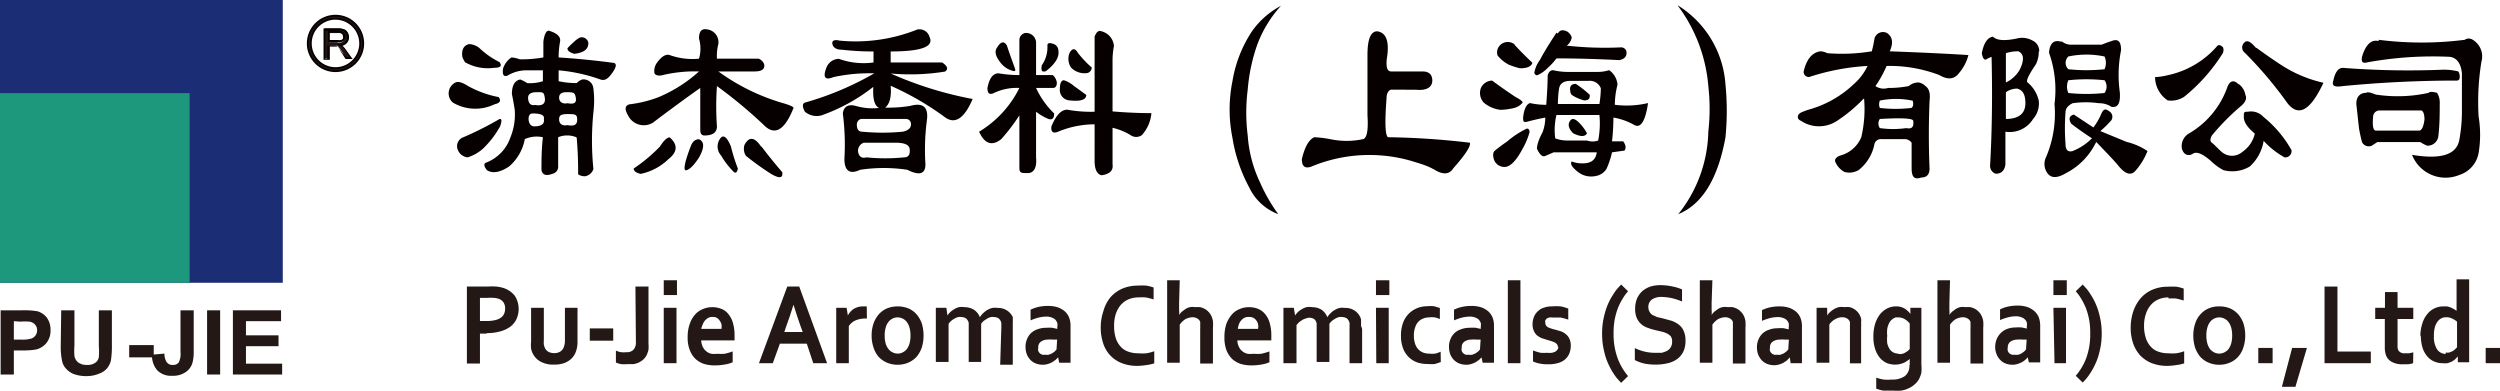
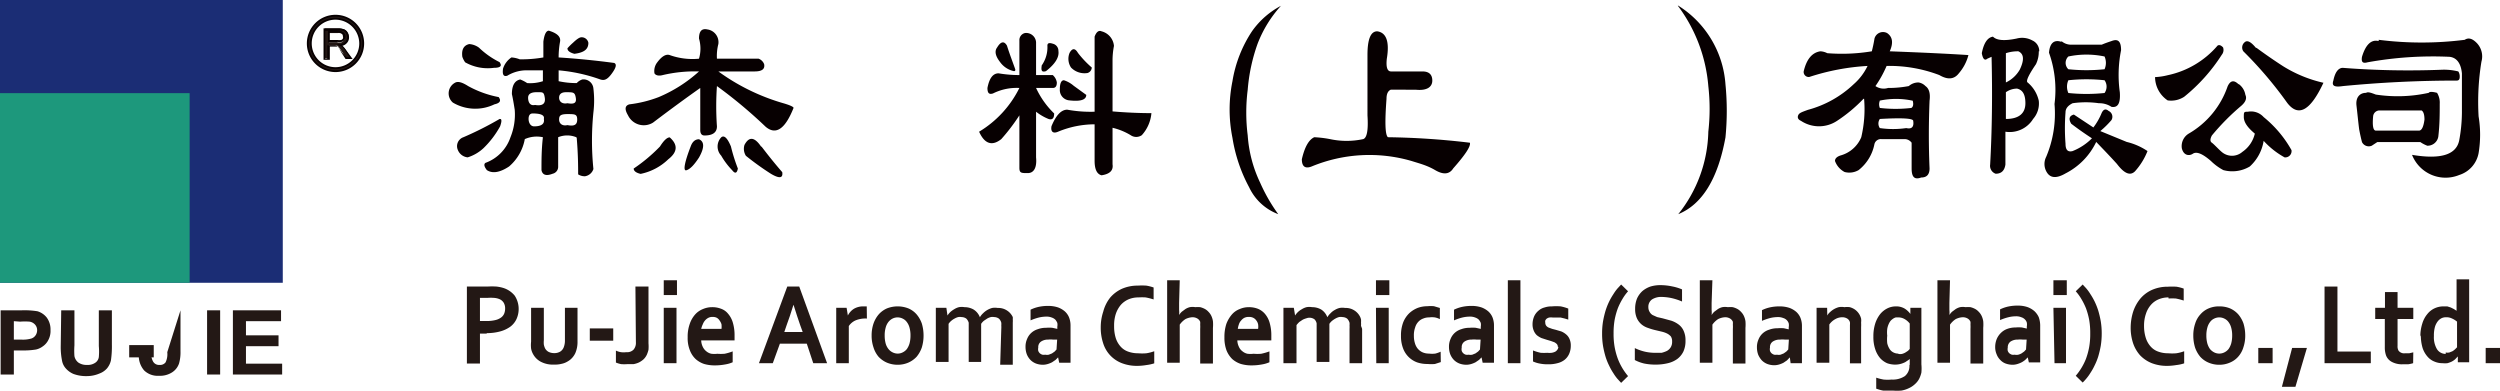
<svg xmlns="http://www.w3.org/2000/svg" id="图层_1" data-name="图层 1" viewBox="0 0 158.87 24.87">
  <defs>
    <style>.cls-1{fill:#1b2d75;}.cls-2{fill:#1d987c;}.cls-3{fill:#231815;}.cls-4{fill:#221714;}.cls-5{fill:#070001;}</style>
  </defs>
  <title>logo</title>
  <rect class="cls-1" width="17.97" height="17.97" />
  <rect class="cls-2" y="5.92" width="12.05" height="12.05" />
  <rect class="cls-3" x="8.21" y="21.93" width="1.56" height="0.78" />
  <path class="cls-3" d="M9.48,36.9V32.82h1.34a5.14,5.14,0,0,1,1,.06,1.18,1.18,0,0,1,.59.4,1.27,1.27,0,0,1,.24.8,1.22,1.22,0,0,1-.14.63,1.06,1.06,0,0,1-.35.4,1.12,1.12,0,0,1-.43.2,4.75,4.75,0,0,1-.87.06h-.54V36.9Zm.84-3.39v1.17h.46a1.91,1.91,0,0,0,.66-.07.52.52,0,0,0,.26-.2.58.58,0,0,0,.1-.32.53.53,0,0,0-.14-.37.59.59,0,0,0-.34-.18,3.69,3.69,0,0,0-.6,0Z" transform="translate(-9.44 -13.1)" />
  <path class="cls-3" d="M13.33,32.82h.84v2.23a4.61,4.61,0,0,0,0,.68.68.68,0,0,0,.25.41.92.92,0,0,0,.55.15.83.83,0,0,0,.54-.15.52.52,0,0,0,.21-.35,3.86,3.86,0,0,0,0-.7V32.82h.83V35a6.13,6.13,0,0,1-.06,1,1.22,1.22,0,0,1-.25.51,1.18,1.18,0,0,1-.49.33A2,2,0,0,1,15,37a2.32,2.32,0,0,1-.9-.14,1.36,1.36,0,0,1-.48-.35,1,1,0,0,1-.23-.45,4.46,4.46,0,0,1-.09-1Z" transform="translate(-9.44 -13.1)" />
-   <path class="cls-3" d="M20.91,32.82h.84v2.59a2.6,2.6,0,0,1-.09.78,1.08,1.08,0,0,1-.44.57,1.42,1.42,0,0,1-.84.22,1.23,1.23,0,0,1-.94-.34,1.42,1.42,0,0,1-.34-1l.79-.07a1,1,0,0,0,.11.49.43.43,0,0,0,.41.23.44.44,0,0,0,.39-.16,1.19,1.19,0,0,0,.11-.65Z" transform="translate(-9.44 -13.1)" />
+   <path class="cls-3" d="M20.91,32.82v2.59a2.6,2.6,0,0,1-.09.78,1.08,1.08,0,0,1-.44.57,1.42,1.42,0,0,1-.84.22,1.23,1.23,0,0,1-.94-.34,1.42,1.42,0,0,1-.34-1l.79-.07a1,1,0,0,0,.11.49.43.43,0,0,0,.41.23.44.44,0,0,0,.39-.16,1.19,1.19,0,0,0,.11-.65Z" transform="translate(-9.44 -13.1)" />
  <rect class="cls-3" x="13.16" y="19.72" width="0.83" height="4.08" />
  <polygon class="cls-3" points="14.8 23.8 14.8 19.72 17.86 19.72 17.86 20.41 15.63 20.41 15.63 21.31 17.7 21.31 17.7 22 15.63 22 15.63 23.11 17.93 23.11 17.93 23.8 14.8 23.8" />
  <path class="cls-4" d="M32.33,15.86a1.57,1.57,0,1,1-1.57-1.57,1.57,1.57,0,0,1,1.57,1.57M30.76,14.1a1.76,1.76,0,1,0,1.76,1.76,1.76,1.76,0,0,0-1.76-1.76" transform="translate(-9.44 -13.1)" />
  <path class="cls-5" d="M30.76,17.68a1.82,1.82,0,1,1,1.82-1.82,1.82,1.82,0,0,1-1.82,1.82m0-3.52a1.7,1.7,0,1,0,1.7,1.7,1.7,1.7,0,0,0-1.7-1.7m0,3.33a1.63,1.63,0,1,1,1.63-1.63,1.63,1.63,0,0,1-1.63,1.63m0-3.14a1.51,1.51,0,1,0,1.51,1.51,1.52,1.52,0,0,0-1.51-1.51" transform="translate(-9.44 -13.1)" />
  <path class="cls-4" d="M30.09,16.79V14.91h.83a.91.91,0,0,1,.38.06.39.39,0,0,1,.21.17.57.57,0,0,1,.08.29.44.44,0,0,1-.13.33.62.62,0,0,1-.4.17.76.76,0,0,1,.15.1,1.38,1.38,0,0,1,.21.25l.32.51h-.31l-.25-.39a2.73,2.73,0,0,0-.18-.26.51.51,0,0,0-.12-.13L30.77,16h-.43v.84Zm.25-1h.53a.91.91,0,0,0,.27,0,.28.28,0,0,0,.14-.12.27.27,0,0,0,.06-.16.29.29,0,0,0-.1-.22.44.44,0,0,0-.31-.09h-.59Z" transform="translate(-9.44 -13.1)" />
  <path class="cls-5" d="M31.85,16.85H31.4l-.27-.42L31,16.18l-.11-.12-.1,0H30.4v.84H30v-2h.89a1.15,1.15,0,0,1,.41.06.49.49,0,0,1,.23.2.56.56,0,0,1,.09.31.52.52,0,0,1-.15.38.56.56,0,0,1-.27.16s0,0,0,0a1.43,1.43,0,0,1,.22.26Zm-.39-.12h.17l-.26-.42a1.27,1.27,0,0,0-.2-.24A.57.57,0,0,0,31,16l-.18-.09.19,0a.6.6,0,0,0,.37-.15.44.44,0,0,0,.11-.3.55.55,0,0,0-.07-.25.34.34,0,0,0-.18-.15,1.06,1.06,0,0,0-.36,0h-.77v1.76h.13v-.84h.5l.13.06a.62.62,0,0,1,.14.14,3.12,3.12,0,0,1,.18.27Zm-.58-.93h-.6v-.74h.65a.5.5,0,0,1,.35.1.37.37,0,0,1,.12.26.38.38,0,0,1-.07.21.28.28,0,0,1-.17.13.75.75,0,0,1-.28,0m-.48-.12h.48a.78.78,0,0,0,.24,0,.2.2,0,0,0,.11-.09.21.21,0,0,0,0-.14.22.22,0,0,0-.07-.17.38.38,0,0,0-.27-.07H30.4Z" transform="translate(-9.44 -13.1)" />
  <path class="cls-5" d="M41.13,19.27c.17.23.09.38-.27.46a2.8,2.8,0,0,1-2.64-.11.77.77,0,0,1,.17-1.28c.18-.08.44,0,.8.23a6.59,6.59,0,0,0,1.94.7m.09,1.39c.11,0,.11.16,0,.47a5.82,5.82,0,0,1-1.06,1.39,2.63,2.63,0,0,1-1,.58.75.75,0,0,1-.62-.46.6.6,0,0,1,.35-.82,21.3,21.3,0,0,0,2.3-1.16m0-3.6c.17.23.05.35-.36.35A2.92,2.92,0,0,1,39,17.06a1.39,1.39,0,0,1-.18-.35c-.06-.46.09-.73.44-.81a1.19,1.19,0,0,1,.62.23,5.24,5.24,0,0,0,1.33.93m4.85,4.76a1.52,1.52,0,0,0-1.15,0v1.86a.45.45,0,0,1-.35.46c-.41.16-.65.08-.71-.23,0-.62,0-1.31.09-2.09a1.87,1.87,0,0,0-1.15.12,3,3,0,0,1-1,1.74c-.59.39-1.06.46-1.41.23-.18-.23-.2-.38-.09-.46a2.62,2.62,0,0,0,1.59-1.63,3.81,3.81,0,0,0,.27-1.74c-.06-.39-.12-.73-.18-1,0-.55.18-.86.53-.93a2.24,2.24,0,0,1,.44.23,2.63,2.63,0,0,0,1-.12v-.69H43a2.36,2.36,0,0,0-1.32.34c-.24.08-.33-.07-.27-.46a1.35,1.35,0,0,1,.53-.7,1.79,1.79,0,0,1,.53.12,8,8,0,0,0,1.5-.12v-1c.06-.47.18-.7.35-.7.53.16.77.39.71.7a5.52,5.52,0,0,0-.09,1c1.24.08,2.41.2,3.53.35.18.08.12.31-.17.7s-.48.42-.71.35a10.5,10.5,0,0,0-2.65-.58v.69a5.27,5.27,0,0,0,1.15.12.84.84,0,0,1,.35-.23.63.63,0,0,1,.71.58,6.27,6.27,0,0,1,0,1.51,17.93,17.93,0,0,0,0,3.6.67.67,0,0,1-.53.46.76.76,0,0,1-.44-.12c0-.46,0-1.23-.09-2.32m-2.56-2.9c-.35,0-.53.12-.53.35s.09.54.44.46c.47.08.68-.08.62-.46s-.12-.35-.53-.35M44,20.66c.06-.23-.17-.35-.71-.35-.17,0-.26.12-.26.35s.12.47.35.47c.47,0,.68-.16.62-.47m1.5-1c.41.07.59,0,.53-.35s-.15-.35-.62-.35c-.29,0-.44.12-.44.35s.18.42.53.35m0,1.39c.41.08.62,0,.62-.35s-.15-.35-.62-.35-.53.12-.53.35.18.43.53.35m.35-5.23c.24-.23.42-.35.53-.35a.43.43,0,0,1,.45.35c0,.39-.24.62-.89.7-.29-.08-.44-.19-.44-.35a3.69,3.69,0,0,1,.35-.35" transform="translate(-9.44 -13.1)" />
  <path class="cls-5" d="M55,16.83h2.65a.6.6,0,0,1,.35.35c.06.31-.14.46-.61.46h-2.3a13.25,13.25,0,0,0,4.06,2c.53.15.77.27.71.34q-.8,2-1.77,1.17A30.08,30.08,0,0,0,55,18.57a18.23,18.23,0,0,0,0,2.56c0,.38-.26.58-.79.58-.18,0-.27-.12-.27-.35V18.69c-.88.62-1.88,1.35-3,2.2a1.11,1.11,0,0,1-1.59-.46c-.23-.39-.2-.62.09-.7a7.68,7.68,0,0,0,1.86-.46,9,9,0,0,0,2.56-1.63,8.87,8.87,0,0,0-2.3.23c-.29.08-.47,0-.53-.11a.89.89,0,0,1,.18-.7c.29-.39.56-.54.79-.46a4.28,4.28,0,0,0,1.86.23,2.28,2.28,0,0,0,0-1.28c0-.46.17-.66.53-.58a.82.82,0,0,1,.7.93,3,3,0,0,0-.09.93m-3,5c.53.47.5.93-.09,1.39a3.56,3.56,0,0,1-1.76.93c-.3-.07-.44-.19-.44-.34a10.34,10.34,0,0,0,1.67-1.4c.24-.38.45-.58.62-.58m1.86.12c.35.15.35.54,0,1.16-.3.46-.56.74-.8.81s-.09-.58.27-1.51c.11-.31.29-.46.53-.46m1.41-.12c.17-.15.38,0,.62.58a10.76,10.76,0,0,0,.44,1.4c-.06.31-.18.34-.36.11a4.68,4.68,0,0,1-.7-.93.85.85,0,0,1,0-1.16m2.56.58c.41.54.85,1.09,1.32,1.63.06.39-.18.42-.71.11A17.5,17.5,0,0,1,56.84,23a.83.83,0,0,1-.09-.69c.29-.55.64-.51,1.06.11" transform="translate(-9.44 -13.1)" />
-   <path class="cls-5" d="M65,18.57a11.51,11.51,0,0,1-3.35,1.86,1.17,1.17,0,0,1-1.06-.23c-.17-.31-.17-.51,0-.58A19.32,19.32,0,0,0,65,17.76,10.88,10.88,0,0,0,62.4,18c-.53.23-.68,0-.45-.58a.86.86,0,0,1,.8-.58,4.64,4.64,0,0,0,2.2.23v-.7a16.69,16.69,0,0,1-2-.11c-.35,0-.55-.12-.61-.35s.14-.31.44-.23a10.54,10.54,0,0,0,4.94-.7.66.66,0,0,1,.79.47c.3.62-.53.92-2.47.92v.7h3.27c.35.23.41.43.18.58a13.85,13.85,0,0,1-3.45.12,23.38,23.38,0,0,0,5.21,1.62c-.53,1.24-1.12,1.63-1.76,1.16a18.26,18.26,0,0,0-3.45-2c.06.7-.06,1.16-.35,1.39a8.7,8.7,0,0,0,1.59-.11c.82-.23,1.18.08,1.06.93a14.39,14.39,0,0,0-.09,2.78c0,.62-.38.74-1.15.35a10,10,0,0,0-3,0c-.65.31-1,.08-1-.69A15.52,15.52,0,0,0,63,20.31c.06-.46.36-.62.89-.46a3.78,3.78,0,0,0,1.41.11c-.3-.15-.41-.61-.36-1.39m-.79,2.09a.37.37,0,0,0-.26.35c0,.31.11.46.35.46a13.49,13.49,0,0,0,2.56,0c.35-.07.53-.23.53-.46a.32.32,0,0,0-.36-.35Zm.18,1.51a.54.54,0,0,0-.36.58c.06.31.24.43.53.35a11.89,11.89,0,0,0,2.39,0c.29,0,.41-.19.35-.58-.06-.23-.35-.35-.88-.35Z" transform="translate(-9.44 -13.1)" />
  <path class="cls-5" d="M74.22,18.69a3.36,3.36,0,0,0-1.68.35c-.23.07-.35,0-.35-.35.12-.62.35-.93.71-.93a7.83,7.83,0,0,0,1.32.11v-2.2a.46.46,0,0,1,.35-.47.63.63,0,0,1,.71.58v2.09h1.06a.78.78,0,0,1,.26.47c0,.23-.08.35-.26.35H75.28a5.39,5.39,0,0,0,1.15,1.62c0,.31-.12.43-.36.35a3.23,3.23,0,0,1-.79-.46v2.9c.06.62-.12,1-.53,1s-.53,0-.53-.34V20.43a12.26,12.26,0,0,1-1.15,1.51c-.58.46-1.06.31-1.41-.47a6.72,6.72,0,0,0,2.56-2.78M73.43,16c.17.54.35,1,.53,1.51,0,.07,0,.11-.09.11a1.45,1.45,0,0,1-.88-.58q-.45-.58-.18-.93c.23-.38.44-.42.62-.11m2.2,1.27A2,2,0,0,0,76,16c0-.16.11-.2.35-.12a.46.46,0,0,1,.35.46c.06.39-.2.82-.79,1.28-.24.08-.33,0-.27-.35m4.5,2.91c.83.07,1.65.11,2.47.11a2.38,2.38,0,0,1-.61,1.4.62.62,0,0,1-.71,0,4,4,0,0,0-1.15-.47v2.32c.06.39-.17.62-.7.7-.3-.08-.44-.39-.44-.93V21a6.09,6.09,0,0,0-2.3.46c-.35.16-.5,0-.44-.34.29-.7.62-1.05,1-1.05A8.26,8.26,0,0,0,79,20.2V15.43c.11-.3.26-.42.44-.34a1.05,1.05,0,0,1,.79.93,4.78,4.78,0,0,0-.09.92Zm-3.35-1.4c0-.38.09-.58.26-.58a1.79,1.79,0,0,1,.62.35l.8.58c0,.31-.36.43-1.06.35a.66.66,0,0,1-.62-.7m1.15-2.32a6.27,6.27,0,0,0,.88.93.38.38,0,0,1-.27.35,1.19,1.19,0,0,1-1.05-.35,1,1,0,0,1-.09-.93c.17-.31.35-.31.53,0" transform="translate(-9.44 -13.1)" />
  <path class="cls-5" d="M90.85,13.46a7.69,7.69,0,0,0-1.5,2.44,11.34,11.34,0,0,0-.62,2.9,11.58,11.58,0,0,0,0,2.91,8.25,8.25,0,0,0,.79,3,10.89,10.89,0,0,0,1.15,2A3.34,3.34,0,0,1,88.82,25a9.85,9.85,0,0,1-1.06-3.14,9.09,9.09,0,0,1,0-3.6A8.11,8.11,0,0,1,89,15.09a5.23,5.23,0,0,1,1.86-1.63" transform="translate(-9.44 -13.1)" />
  <path class="cls-5" d="M102.85,22.17c.06.23-.3.77-1.06,1.63-.24.38-.62.42-1.15.11s-1-.42-1.5-.58a9.6,9.6,0,0,0-6.35.35c-.41.16-.62,0-.62-.46.18-.78.44-1.24.79-1.4a7.16,7.16,0,0,1,1,.12,5,5,0,0,0,2.11,0c.24-.08.33-.58.27-1.51V16.6c0-1,.2-1.51.62-1.51.58.08.79.66.61,1.74q-.09.81.27.81h2c.41,0,.62.2.62.58s-.3.66-1.06.58H97.82c-.18.08-.27.27-.27.58-.11,1.48-.09,2.29.09,2.44a48.9,48.9,0,0,1,5.21.35" transform="translate(-9.44 -13.1)" />
-   <path class="cls-5" d="M105.76,19.27c.29.15.44.27.44.35a1,1,0,0,1-.53.34,4.05,4.05,0,0,1-.88.12,2,2,0,0,1-1.06-.46.9.9,0,0,1-.18-.93.81.81,0,0,1,.71-.47q.8.59,1.5,1.05m.71,2c.11,0,.17.08.17.23a4.54,4.54,0,0,1-.44,1.05c-.41.77-.79,1.16-1.15,1.16a.7.7,0,0,1-.7-.58c-.06-.23,0-.39.09-.46.29-.24.56-.43.79-.59a5.53,5.53,0,0,1,1.24-.81m-.8-5.34c.36.39.74.77,1.15,1.16-.06.23-.32.35-.79.35a5,5,0,0,1-.71-.23,2.28,2.28,0,0,1-.71-.58.63.63,0,0,1,.09-.58.69.69,0,0,1,1-.12m2,3.83q.09-1.15.09-1.86c.06-.23.18-.34.35-.34a3.87,3.87,0,0,0,.89.11H111a2.43,2.43,0,0,0,.7-.11,1.25,1.25,0,0,1,.53.92,5.19,5.19,0,0,0-.17,1.28,6,6,0,0,0,2.11-.11c-.17,1.16-.47,1.62-.88,1.39a4.08,4.08,0,0,0-1.32-.47,13.68,13.68,0,0,1-.09,1.51h.71c.17.24.2.43.08.59l-.79.11a5.15,5.15,0,0,1-.35,1.05,1,1,0,0,1-.71.46,1.35,1.35,0,0,1-1.06-.23c-.41-.31-.56-.54-.44-.7a1.75,1.75,0,0,0,.71.12c.53,0,.82-.23.88-.7h-2.74l-.53.23c-.17.08-.35-.07-.53-.46,0-.16.06-.5.36-1.05a2.77,2.77,0,0,0,.17-.93c-.41.08-.76.16-1.06.24s-.35.07-.35-.24c.06-.54.21-.85.44-.92a4.67,4.67,0,0,0,1.06.11m.71-4.53c.12-.23.32-.27.62-.11a.76.76,0,0,1,.26.34A.77.77,0,0,1,109,16a21.85,21.85,0,0,0,3.44.11.35.35,0,0,1,.35.23c.06.31-.09.51-.44.58-1.41-.07-2.74-.11-4-.11a3.81,3.81,0,0,1-.53.58,2.12,2.12,0,0,1-.62.46c-.12.08-.21,0-.26-.11a1.92,1.92,0,0,1,.35-.82c.29-.54.65-1.12,1.06-1.74m2.65,6.85a5.57,5.57,0,0,0,.08-1.62h-2.73a4.07,4.07,0,0,0-.09,1.39q0,.12.09.12a2.13,2.13,0,0,0,.7.11h1.24a1.07,1.07,0,0,0,.71,0m-2.56-2.32h2.64a6.75,6.75,0,0,0,.09-1,.75.75,0,0,0-.79-.47h-1.15c-.41,0-.65.16-.71.47s-.08.81-.08,1m.79,1.05c.12-.16.29-.12.53.11a2.87,2.87,0,0,1,.53.7c-.12.23-.41.23-.88,0q-.45-.46-.18-.81m.35-2.33a6.43,6.43,0,0,1,.89.7c0,.23-.06.35-.36.35a2.57,2.57,0,0,1-.79-.35.37.37,0,0,1-.09-.23c-.06-.31.06-.47.35-.47" transform="translate(-9.44 -13.1)" />
  <path class="cls-5" d="M116.09,13.46a6.43,6.43,0,0,1,3,5,17.24,17.24,0,0,1,0,3.37q-.72,3.95-3,4.88A8.67,8.67,0,0,0,118,21.47a12.78,12.78,0,0,0,0-2.9,9.83,9.83,0,0,0-1.94-5.11" transform="translate(-9.44 -13.1)" />
  <path class="cls-5" d="M127.86,19.38a9.59,9.59,0,0,1-1.68,1.4,2.07,2.07,0,0,1-2.29,0c-.18-.08-.24-.2-.18-.35s.21-.2.62-.35a6.77,6.77,0,0,0,2.91-1.63,3.6,3.6,0,0,0,.88-1.16,14.52,14.52,0,0,0-3.7.7.32.32,0,0,1-.36-.35c.18-.77.53-1.2,1.06-1.28a1.08,1.08,0,0,1,.44.12,11.62,11.62,0,0,0,2.83-.12c.06-.23.12-.5.17-.81a.56.56,0,0,1,.8-.35c.35.24.41.62.17,1.16,2.12.08,3.8.16,5,.24a2.88,2.88,0,0,1-.61,1.16c-.3.39-.71.42-1.24.11a8.92,8.92,0,0,0-3.35-.58,7.09,7.09,0,0,1-.71,1.28.93.93,0,0,0,.8.12,6.89,6.89,0,0,0,1.32-.12.93.93,0,0,1,.62-.23.78.78,0,0,1,.44.23c.23.16.32.47.26.93-.06,1.47-.06,2.9,0,4.3,0,.38-.17.58-.53.58-.41.15-.61,0-.61-.58V22.17a.55.55,0,0,0-.44-.23H129a.42.42,0,0,0-.45.35,2.77,2.77,0,0,1-1,1.62,1.17,1.17,0,0,1-.89.12,1.28,1.28,0,0,1-.61-.7c0-.15.11-.27.35-.35a2,2,0,0,0,1.32-1.16,7.78,7.78,0,0,0,.18-2.44m1,1.28a.51.51,0,0,0,0,.58,5.88,5.88,0,0,0,1.68,0c.35.08.5-.08.44-.46,0-.16-.71-.2-2.12-.12m0-1.16a.61.61,0,0,0,0,.46,8.61,8.61,0,0,0,2,0c.12-.07.15-.23.09-.46a5,5,0,0,0-2.12,0" transform="translate(-9.44 -13.1)" />
  <path class="cls-5" d="M139,16.36a1.8,1.8,0,0,1-.18.82c-.47.69-.65,1.08-.53,1.16A2.1,2.1,0,0,1,139,19.5a1.49,1.49,0,0,1-.36,1.16,1.75,1.75,0,0,1-1.76.81v2.09c-.06.39-.26.58-.62.58a.53.53,0,0,1-.35-.58c.12-2.16.15-4.45.09-6.85l-.27.12c-.17.15-.29,0-.35-.35.12-.62.35-1,.71-1.05q.35.36,1.5.12a1.35,1.35,0,0,1,1,.12.74.74,0,0,1,.44.69m-2.12.12v1.86a2,2,0,0,0,.88-.81q.45-.93-.09-1.17a2.47,2.47,0,0,0-.79.12m0,2.44v1.74c.82,0,1.24-.35,1.24-1s-.24-.86-.53-.93a1.25,1.25,0,0,0-.71.23m3.53-3.25a.93.93,0,0,0,.62.23H143c.18-.08.38-.15.62-.23.41-.16.61,0,.61.58a8,8,0,0,0-.08,2.67c.05.7-.12,1-.53.93a1.39,1.39,0,0,0-.8-.23,5.84,5.84,0,0,0-1.67,0c-.3.15-.45.34-.45.58a12.86,12.86,0,0,0,0,2c0,.39.15.54.45.46a3.63,3.63,0,0,0,1.23-.81q-.71-.46-1.32-.93c-.18-.31-.12-.5.17-.58l1.24.82a4,4,0,0,0,.53-.93c.12-.24.26-.27.44-.12a.41.41,0,0,1,.18.58,5.82,5.82,0,0,1-.71.7l1.68.69a4.06,4.06,0,0,1,1.32.58,4.26,4.26,0,0,1-.79,1.28c-.3.31-.68.16-1.15-.46-.35-.39-.79-.85-1.32-1.4a4.34,4.34,0,0,1-1.95,2q-.79.46-1.14,0a1,1,0,0,1-.09-1.05,7.07,7.07,0,0,0,.53-3.36,7,7,0,0,0-.35-3.26c.05-.61.32-.85.79-.69m.44,1.74a11,11,0,0,0,2.3,0,1,1,0,0,0,0-.81,5.56,5.56,0,0,0-2.3,0,.56.56,0,0,0,0,.81m0,.7a1,1,0,0,0,0,.81,11.05,11.05,0,0,0,2.3,0,.7.7,0,0,0,0-.81,10.78,10.78,0,0,0-2.3,0" transform="translate(-9.44 -13.1)" />
  <path class="cls-5" d="M146.39,18a4,4,0,0,0,.8-.12A5.72,5.72,0,0,0,150.36,16c.12-.08.24,0,.35.11a.48.48,0,0,1-.08.47,11.1,11.1,0,0,1-2.39,2.67,1.52,1.52,0,0,1-1.05.23,1.8,1.8,0,0,1-.8-1.51m5.3.46a1.06,1.06,0,0,1,.44.7c.11.23,0,.47-.27.7A14.79,14.79,0,0,0,150,21.71c-.12.23-.12.38,0,.46s.44.43.62.58a1,1,0,0,0,1.32,0,1.93,1.93,0,0,0,.79-1.16c-.47-.39-.7-.73-.7-1.05s0-.34.26-.34a1.08,1.08,0,0,1,1,.34,7.26,7.26,0,0,1,1.77,2.1.4.4,0,0,1-.44.46,5.2,5.2,0,0,1-1.33-1.05,2.79,2.79,0,0,1-.88,1.63,2.17,2.17,0,0,1-1.68.23,3.42,3.42,0,0,1-.79-.58c-.53-.46-.91-.62-1.15-.46s-.59.11-.7-.35a.93.93,0,0,1,.44-.93,5.54,5.54,0,0,0,2.47-3c.18-.39.41-.42.71-.12m1.14-2.32c.53.39,1.09.78,1.68,1.16a8.31,8.31,0,0,0,2.56,1.05c-.83,1.78-1.59,2.2-2.3,1.28A25.08,25.08,0,0,0,152,16.36a.43.43,0,0,1,.09-.58c.17-.15.41,0,.7.35" transform="translate(-9.44 -13.1)" />
  <path class="cls-5" d="M158.3,17.41a53.93,53.93,0,0,0,6.36.12,3.74,3.74,0,0,1,1,.11.58.58,0,0,1,.09.35c0,.15-.06.23-.18.23q-3.61,0-7.24.35c-.53.08-.73,0-.61-.35.11-.54.32-.81.61-.81M159.8,19c.12-.08.33,0,.62.11a9.15,9.15,0,0,0,3.36-.11c.05-.08.23-.08.53,0a1.17,1.17,0,0,1,.17.69c0,.62,0,1.32-.09,2.09a.69.69,0,0,1-.7.58,2,2,0,0,1-.44-.23h-2.74l-.35.23a.48.48,0,0,1-.62-.23q-.09-.34-.18-.81c-.06-.47-.11-1-.17-1.51s.2-.81.61-.81m.8-3.37a21.76,21.76,0,0,0,5.47,0c.24-.16.5-.08.79.23a1.23,1.23,0,0,1,.27,1.16,15.85,15.85,0,0,0-.18,3.48,7.12,7.12,0,0,1,0,2.33,1.8,1.8,0,0,1-1.23,1.39,2.29,2.29,0,0,1-3-1.28q2.73.46,3-.93a10,10,0,0,0,.17-1.74V17.76c-.06-.62-.32-1-.79-1.05a23.29,23.29,0,0,0-5.21.35c-.29.08-.41,0-.35-.35.23-.77.59-1.12,1.06-1m2.73,4.41h-2.64a.41.41,0,0,0-.44.35c-.06.62,0,.93.17.93h2.74c.17,0,.29-.23.35-.7,0-.31-.06-.5-.18-.58" transform="translate(-9.44 -13.1)" />
  <path class="cls-3" d="M40.37,34.3h-.43v1.9h-.83V31.31h1.31a4.67,4.67,0,0,1,.57,0,2.43,2.43,0,0,1,.44.09,1.52,1.52,0,0,1,.72.49,1.55,1.55,0,0,1,.11,1.49,1.29,1.29,0,0,1-.39.48,2,2,0,0,1-.64.3,3.21,3.21,0,0,1-.86.11m-.43-.77.18,0h.23a2.32,2.32,0,0,0,.57-.06,1,1,0,0,0,.36-.16.6.6,0,0,0,.2-.25.87.87,0,0,0,.06-.32.7.7,0,0,0-.09-.37.59.59,0,0,0-.32-.25,1.05,1.05,0,0,0-.29-.06,2.75,2.75,0,0,0-.43,0h-.47Z" transform="translate(-9.44 -13.1)" />
  <path class="cls-3" d="M44.63,36.27a1.66,1.66,0,0,1-.82-.18,1.19,1.19,0,0,1-.49-.48,1.11,1.11,0,0,1-.13-.36,2,2,0,0,1,0-.44V32.66H44v2.06A1.47,1.47,0,0,0,44,35a1.14,1.14,0,0,0,.07.22.54.54,0,0,0,.23.24.8.8,0,0,0,.36.08.72.72,0,0,0,.37-.09.56.56,0,0,0,.23-.27,1.17,1.17,0,0,0,.08-.47V32.66h.8v2.15a1.76,1.76,0,0,1-.14.73,1.21,1.21,0,0,1-.2.3,1.09,1.09,0,0,1-.29.23,1.16,1.16,0,0,1-.38.15,1.74,1.74,0,0,1-.47.05" transform="translate(-9.44 -13.1)" />
  <rect class="cls-3" x="37.48" y="20.87" width="1.49" height="0.78" />
  <path class="cls-3" d="M49.82,31.31h.83v3.6a2.58,2.58,0,0,1,0,.42,2.11,2.11,0,0,1-.1.3,1,1,0,0,1-.21.3,1.37,1.37,0,0,1-.29.2,1.42,1.42,0,0,1-.35.11l-.39,0a2.6,2.6,0,0,1-.4,0,1.87,1.87,0,0,1-.33-.1v-.76a1.19,1.19,0,0,0,.32.1,1.27,1.27,0,0,0,.34,0,.57.57,0,0,0,.46-.16.66.66,0,0,0,.15-.47Z" transform="translate(-9.44 -13.1)" />
  <path class="cls-3" d="M51.62,30.91h.84v.94h-.84Zm0,1.75h.81v3.52h-.81Z" transform="translate(-9.44 -13.1)" />
  <path class="cls-3" d="M55,35.58a2.91,2.91,0,0,0,.49,0,3.28,3.28,0,0,0,.51-.15v.69a1.88,1.88,0,0,1-.48.14,3.52,3.52,0,0,1-.66.06,2.41,2.41,0,0,1-.67-.09,1.53,1.53,0,0,1-.54-.31,1.48,1.48,0,0,1-.37-.56,2.09,2.09,0,0,1-.14-.83,2.39,2.39,0,0,1,.13-.84,1.74,1.74,0,0,1,.34-.6,1.3,1.3,0,0,1,.5-.35,1.47,1.47,0,0,1,.58-.12,1.52,1.52,0,0,1,.57.1,1,1,0,0,1,.45.32,1.5,1.5,0,0,1,.3.56,2.81,2.81,0,0,1,.11.82c0,.12,0,.22,0,.31H54a1,1,0,0,0,.1.41.78.78,0,0,0,.22.28.74.74,0,0,0,.32.16,1.68,1.68,0,0,0,.4,0m-.32-2.34a.54.54,0,0,0-.27.06.68.68,0,0,0-.21.17.8.8,0,0,0-.14.24A1.36,1.36,0,0,0,54,34h1.29a1.35,1.35,0,0,0,0-.29.77.77,0,0,0-.12-.24A.52.52,0,0,0,55,33.3a.53.53,0,0,0-.26-.06" transform="translate(-9.44 -13.1)" />
  <path class="cls-3" d="M60.71,34.94H59l-.45,1.24h-.88l1.8-4.87h.76L62,36.18h-.88Zm-.85-2.46c-.16.51-.3.94-.43,1.28l-.15.44h1.17l-.16-.44c-.12-.34-.26-.77-.42-1.28Z" transform="translate(-9.44 -13.1)" />
  <path class="cls-3" d="M64.53,33.34h-.07a1.64,1.64,0,0,0-.65.12,1,1,0,0,0-.43.36v2.36h-.8V32.66h.66l.08.49h0a1.08,1.08,0,0,1,.39-.43,1.16,1.16,0,0,1,.6-.15h.21Z" transform="translate(-9.44 -13.1)" />
  <path class="cls-3" d="M68.13,34.42a2.58,2.58,0,0,1-.11.76,1.88,1.88,0,0,1-.33.59,1.59,1.59,0,0,1-.52.37,1.69,1.69,0,0,1-.68.14,1.75,1.75,0,0,1-.7-.14,1.59,1.59,0,0,1-.52-.37,1.68,1.68,0,0,1-.32-.59,2.29,2.29,0,0,1-.12-.76,2.33,2.33,0,0,1,.12-.76,1.83,1.83,0,0,1,.33-.58,1.52,1.52,0,0,1,.52-.38,1.87,1.87,0,0,1,1.37,0,1.43,1.43,0,0,1,.52.38,1.83,1.83,0,0,1,.33.58,2.63,2.63,0,0,1,.11.76m-.83,0a1.77,1.77,0,0,0-.06-.49,1,1,0,0,0-.17-.36.68.68,0,0,0-.26-.22.72.72,0,0,0-.66,0,.77.77,0,0,0-.26.22,1,1,0,0,0-.17.36,1.77,1.77,0,0,0-.06.49,1.9,1.9,0,0,0,.06.5,1,1,0,0,0,.18.36.75.75,0,0,0,.26.21.73.73,0,0,0,.33.08.69.69,0,0,0,.32-.08.75.75,0,0,0,.26-.21,1.2,1.2,0,0,0,.17-.36,1.9,1.9,0,0,0,.06-.5" transform="translate(-9.44 -13.1)" />
  <path class="cls-3" d="M73.07,34a1.55,1.55,0,0,0,0-.22.88.88,0,0,0,0-.17.53.53,0,0,0-.15-.26.51.51,0,0,0-.3-.1.6.6,0,0,0-.22,0,1,1,0,0,0-.22.09l-.21.14a.86.86,0,0,0-.18.2v2.42H71V34c0-.08,0-.15,0-.22s0-.12,0-.17a.61.61,0,0,0-.15-.26.52.52,0,0,0-.31-.1.56.56,0,0,0-.21,0,.85.85,0,0,0-.22.09,1.1,1.1,0,0,0-.21.14.86.86,0,0,0-.18.2v2.42h-.81V32.66h.67l.07.49h0a1.24,1.24,0,0,1,.18-.22,1.44,1.44,0,0,1,.25-.18,1,1,0,0,1,.3-.13,1,1,0,0,1,.35,0,1.14,1.14,0,0,1,.58.15,1,1,0,0,1,.4.49h0a1.09,1.09,0,0,1,.21-.26,1.29,1.29,0,0,1,.57-.33,1,1,0,0,1,.35,0,1,1,0,0,1,.59.16,1,1,0,0,1,.37.42.88.88,0,0,1,0,.15,1.06,1.06,0,0,1,0,.19c0,.06,0,.14,0,.22v2.47h-.8Z" transform="translate(-9.44 -13.1)" />
  <path class="cls-3" d="M76.68,35.81h0l-.16.16-.22.15a1.69,1.69,0,0,1-.27.11,1.13,1.13,0,0,1-.32.05,1.27,1.27,0,0,1-.44-.08,1,1,0,0,1-.35-.23,1.11,1.11,0,0,1-.23-.36,1.34,1.34,0,0,1-.08-.46,1.19,1.19,0,0,1,.1-.51,1.05,1.05,0,0,1,.27-.39,1.09,1.09,0,0,1,.41-.23,1.51,1.51,0,0,1,.53-.09,2.38,2.38,0,0,1,.39,0l.32.07v-.14a.67.67,0,0,0,0-.24.82.82,0,0,0-.12-.2.59.59,0,0,0-.23-.14.86.86,0,0,0-.34-.06,2.12,2.12,0,0,0-.49.06,3.23,3.23,0,0,0-.52.18v-.68a2.28,2.28,0,0,1,.52-.18,2.78,2.78,0,0,1,.58-.06,2,2,0,0,1,.63.09,1.4,1.4,0,0,1,.45.26,1.05,1.05,0,0,1,.27.39,1.39,1.39,0,0,1,.09.5v1.33c0,.23,0,.43,0,.6s0,.31,0,.44h-.72Zm-.06-1.13-.27,0a1.39,1.39,0,0,0-.3,0,.78.78,0,0,0-.46.13.42.42,0,0,0-.17.38.46.46,0,0,0,0,.21.4.4,0,0,0,.1.15.42.42,0,0,0,.16.09.52.52,0,0,0,.18,0,.59.59,0,0,0,.23,0l.2-.08.17-.12.12-.13Z" transform="translate(-9.44 -13.1)" />
  <path class="cls-3" d="M81.79,32a1.61,1.61,0,0,0-.63.12,1.42,1.42,0,0,0-.49.35,1.76,1.76,0,0,0-.32.57,2.31,2.31,0,0,0-.11.77,2.5,2.5,0,0,0,.1.76,1.49,1.49,0,0,0,.3.54,1.15,1.15,0,0,0,.48.33,1.83,1.83,0,0,0,.64.11,3.23,3.23,0,0,0,.53,0,2.62,2.62,0,0,0,.5-.13v.77a2.71,2.71,0,0,1-.51.11,3.45,3.45,0,0,1-.57.05,2.64,2.64,0,0,1-1-.18,2,2,0,0,1-.73-.5,2,2,0,0,1-.44-.77,3.12,3.12,0,0,1-.15-1,3.15,3.15,0,0,1,.16-1A2.38,2.38,0,0,1,80,32a2.17,2.17,0,0,1,.74-.55,2.49,2.49,0,0,1,1-.2,4.56,4.56,0,0,1,.54,0,2.68,2.68,0,0,1,.47.12v.76a3.83,3.83,0,0,0-.51-.13,3.42,3.42,0,0,0-.45,0" transform="translate(-9.44 -13.1)" />
  <path class="cls-3" d="M84.37,32.35c0,.18,0,.33,0,.45a1.58,1.58,0,0,1,0,.32h0a1,1,0,0,1,.17-.21l.23-.17a1,1,0,0,1,.28-.12,1,1,0,0,1,.35,0,1.63,1.63,0,0,1,.31,0,1.25,1.25,0,0,1,.29.11.88.88,0,0,1,.24.19.92.92,0,0,1,.19.28,1.26,1.26,0,0,1,.09.31,2.52,2.52,0,0,1,0,.43v2.26h-.81V34a2.1,2.1,0,0,0,0-.27,1.21,1.21,0,0,0,0-.18.43.43,0,0,0-.2-.22.6.6,0,0,0-.3-.07,1.11,1.11,0,0,0-.44.12,1.32,1.32,0,0,0-.36.35v2.42h-.8V30.91h.8Z" transform="translate(-9.44 -13.1)" />
  <path class="cls-3" d="M89.1,35.58a2.81,2.81,0,0,0,.49,0,3.75,3.75,0,0,0,.52-.15v.69a2,2,0,0,1-.48.14,3.63,3.63,0,0,1-.67.06,2.39,2.39,0,0,1-.66-.09,1.57,1.57,0,0,1-.55-.31,1.61,1.61,0,0,1-.37-.56,2.3,2.3,0,0,1-.13-.83,2.66,2.66,0,0,1,.12-.84,1.94,1.94,0,0,1,.35-.6,1.23,1.23,0,0,1,.5-.35,1.42,1.42,0,0,1,.57-.12,1.57,1.57,0,0,1,.58.1,1.17,1.17,0,0,1,.45.32,1.5,1.5,0,0,1,.3.56,2.81,2.81,0,0,1,.11.82c0,.12,0,.22,0,.31H88.07a1,1,0,0,0,.1.41.69.69,0,0,0,.22.28.74.74,0,0,0,.32.16,1.6,1.6,0,0,0,.39,0m-.32-2.34a.6.6,0,0,0-.27.06.65.65,0,0,0-.2.17.63.63,0,0,0-.14.24,1.37,1.37,0,0,0-.07.29h1.29a.92.92,0,0,0,0-.29.59.59,0,0,0-.11-.24.52.52,0,0,0-.19-.17.57.57,0,0,0-.27-.06" transform="translate(-9.44 -13.1)" />
  <path class="cls-3" d="M95.2,34a1.55,1.55,0,0,0,0-.22.88.88,0,0,0,0-.17.61.61,0,0,0-.15-.26.51.51,0,0,0-.3-.1.57.57,0,0,0-.22,0,1,1,0,0,0-.22.09,1.53,1.53,0,0,0-.21.14.86.86,0,0,0-.18.2v2.42h-.81V33.82l0-.17a.51.51,0,0,0-.14-.26.55.55,0,0,0-.52-.06,1.09,1.09,0,0,0-.23.09l-.21.14a1.8,1.8,0,0,0-.18.2v2.42H91V32.66h.66l.08.49h0a1.24,1.24,0,0,1,.18-.22,1.14,1.14,0,0,1,.25-.18,1,1,0,0,1,.3-.13,1,1,0,0,1,.35,0,1.14,1.14,0,0,1,.58.15,1,1,0,0,1,.39.49h0A1.09,1.09,0,0,1,94,33a1,1,0,0,1,.26-.2,1.07,1.07,0,0,1,.31-.13,1,1,0,0,1,.35,0,1,1,0,0,1,.59.16,1,1,0,0,1,.37.42.88.88,0,0,1,.05.15,1.06,1.06,0,0,1,0,.19,1.38,1.38,0,0,1,0,.22A2.53,2.53,0,0,1,96,34v2.18h-.8Z" transform="translate(-9.44 -13.1)" />
  <path class="cls-3" d="M96.88,30.91h.85v.94h-.85Zm0,1.75h.81v3.52H96.9Z" transform="translate(-9.44 -13.1)" />
  <path class="cls-3" d="M101,36.11l-.37.12a2.42,2.42,0,0,1-.47,0,2,2,0,0,1-.66-.1,1.5,1.5,0,0,1-.9-.9,2.15,2.15,0,0,1-.13-.79,2.31,2.31,0,0,1,.15-.88A1.69,1.69,0,0,1,99,33a1.74,1.74,0,0,1,.55-.34,1.8,1.8,0,0,1,.6-.1,2,2,0,0,1,.42,0l.37.11v.71a1.21,1.21,0,0,0-.32-.11,1.36,1.36,0,0,0-.36,0,.94.94,0,0,0-.37.07.79.79,0,0,0-.31.2.88.88,0,0,0-.21.37,1.46,1.46,0,0,0-.08.54,1.51,1.51,0,0,0,.06.44,1,1,0,0,0,.17.35.89.89,0,0,0,.3.24,1,1,0,0,0,.43.09,1.62,1.62,0,0,0,.4,0,2,2,0,0,0,.34-.12Z" transform="translate(-9.44 -13.1)" />
  <path class="cls-3" d="M103.59,35.81h0l-.16.16-.22.15a1.69,1.69,0,0,1-.27.11,1.13,1.13,0,0,1-.32.05,1.27,1.27,0,0,1-.44-.08,1,1,0,0,1-.35-.23,1.11,1.11,0,0,1-.23-.36,1.34,1.34,0,0,1-.08-.46,1.19,1.19,0,0,1,.1-.51,1.05,1.05,0,0,1,.27-.39,1.09,1.09,0,0,1,.41-.23,1.51,1.51,0,0,1,.53-.09,2.38,2.38,0,0,1,.39,0l.32.07v-.14a.67.67,0,0,0,0-.24.82.82,0,0,0-.12-.2.59.59,0,0,0-.23-.14.86.86,0,0,0-.34-.06,2.12,2.12,0,0,0-.49.06,3.23,3.23,0,0,0-.52.18v-.68a2.28,2.28,0,0,1,.52-.18,2.78,2.78,0,0,1,.58-.06,2,2,0,0,1,.63.09,1.4,1.4,0,0,1,.45.26,1.05,1.05,0,0,1,.27.39,1.39,1.39,0,0,1,.09.5v1.33c0,.23,0,.43,0,.6s0,.31,0,.44h-.72Zm-.06-1.13-.27,0a1.39,1.39,0,0,0-.3,0,.78.78,0,0,0-.46.13.42.42,0,0,0-.17.38.46.46,0,0,0,0,.21.4.4,0,0,0,.1.15.42.42,0,0,0,.16.09.52.52,0,0,0,.18,0,.59.59,0,0,0,.23,0l.2-.08.17-.12.12-.13Z" transform="translate(-9.44 -13.1)" />
  <rect class="cls-3" x="95.82" y="17.81" width="0.8" height="5.27" />
  <path class="cls-3" d="M108.44,35.16a.31.31,0,0,0-.06-.19.74.74,0,0,0-.16-.12l-.22-.08-.27-.08-.34-.11a1.41,1.41,0,0,1-.29-.18.82.82,0,0,1-.19-.28,1,1,0,0,1-.08-.4,1.29,1.29,0,0,1,.1-.51,1,1,0,0,1,.27-.36.92.92,0,0,1,.39-.21,1.45,1.45,0,0,1,.47-.07,3.24,3.24,0,0,1,.56,0,2.74,2.74,0,0,1,.48.14v.7l-.23-.07-.25-.06-.26,0h-.23a.9.9,0,0,0-.25,0,.52.52,0,0,0-.15.07.34.34,0,0,0-.09.12.28.28,0,0,0,0,.13.32.32,0,0,0,.06.2.4.4,0,0,0,.16.12l.22.08.23.06.34.1a1.14,1.14,0,0,1,.3.18.76.76,0,0,1,.22.28,1,1,0,0,1,.09.46,1.24,1.24,0,0,1-.11.52,1,1,0,0,1-.29.37,1.17,1.17,0,0,1-.45.21,2.1,2.1,0,0,1-.58.07,2.48,2.48,0,0,1-.56-.05,1.8,1.8,0,0,1-.41-.13v-.7a3,3,0,0,0,.49.15,3.29,3.29,0,0,0,.42,0,1.18,1.18,0,0,0,.27,0,.78.78,0,0,0,.23-.07.44.44,0,0,0,.14-.13.31.31,0,0,0,.06-.19" transform="translate(-9.44 -13.1)" />
  <path class="cls-3" d="M111.25,34.29a4.72,4.72,0,0,1,.06-.77,6.18,6.18,0,0,1,.16-.68,4.38,4.38,0,0,1,.23-.58,4.15,4.15,0,0,1,.27-.47,2.8,2.8,0,0,1,.26-.36l.23-.25.44.43a3,3,0,0,0-.35.48,4.2,4.2,0,0,0-.3.6,4.7,4.7,0,0,0-.2.72,4.83,4.83,0,0,0-.07.88,4.76,4.76,0,0,0,.07.88,4.53,4.53,0,0,0,.2.73A3.81,3.81,0,0,0,112.9,37l-.44.43-.23-.25a2.8,2.8,0,0,1-.26-.36,3.57,3.57,0,0,1-.27-.48,3.76,3.76,0,0,1-.23-.57,6.18,6.18,0,0,1-.16-.68,4.84,4.84,0,0,1-.06-.78" transform="translate(-9.44 -13.1)" />
  <path class="cls-3" d="M115.7,34.79a.57.57,0,0,0-.08-.31.84.84,0,0,0-.23-.18,1.61,1.61,0,0,0-.33-.12l-.38-.09a3.8,3.8,0,0,1-.51-.15,1.22,1.22,0,0,1-.42-.23,1.14,1.14,0,0,1-.29-.39,1.39,1.39,0,0,1-.11-.58,1.71,1.71,0,0,1,.12-.67,1.42,1.42,0,0,1,.35-.48,1.62,1.62,0,0,1,.5-.28,2.17,2.17,0,0,1,.65-.09,3.63,3.63,0,0,1,.73.08,3.13,3.13,0,0,1,.63.19v.77a3.83,3.83,0,0,0-.68-.22,3.26,3.26,0,0,0-.6-.07,1.08,1.08,0,0,0-.63.16.57.57,0,0,0-.23.49.56.56,0,0,0,.08.3.52.52,0,0,0,.19.2l.29.13.35.08.55.15a1.67,1.67,0,0,1,.46.24,1,1,0,0,1,.32.4,1.41,1.41,0,0,1,.12.63,1.59,1.59,0,0,1-.13.68,1.29,1.29,0,0,1-.39.48,1.66,1.66,0,0,1-.6.27,3.21,3.21,0,0,1-.78.09,3.54,3.54,0,0,1-.73-.07,2.51,2.51,0,0,1-.59-.22v-.76a3,3,0,0,0,.65.23,2.9,2.9,0,0,0,.66.07l.39,0a1.7,1.7,0,0,0,.34-.12.66.66,0,0,0,.24-.23.65.65,0,0,0,.09-.35" transform="translate(-9.44 -13.1)" />
  <path class="cls-3" d="M118.21,32.35c0,.18,0,.33,0,.45a1.58,1.58,0,0,1,0,.32h0a1,1,0,0,1,.17-.21l.23-.17a1,1,0,0,1,.28-.12,1,1,0,0,1,.35,0,1.63,1.63,0,0,1,.31,0,1.25,1.25,0,0,1,.29.11.88.88,0,0,1,.24.19.92.92,0,0,1,.19.28,1.26,1.26,0,0,1,.09.31,2.63,2.63,0,0,1,0,.43v2.26h-.8V34a2.1,2.1,0,0,0,0-.27,1.21,1.21,0,0,0,0-.18.43.43,0,0,0-.2-.22.6.6,0,0,0-.3-.07,1.11,1.11,0,0,0-.44.12,1.32,1.32,0,0,0-.36.35v2.42h-.8V30.91h.8Z" transform="translate(-9.44 -13.1)" />
  <path class="cls-3" d="M123.18,35.81h0L123,36l-.22.15a1.69,1.69,0,0,1-.27.11,1.13,1.13,0,0,1-.32.05,1.27,1.27,0,0,1-.44-.08,1,1,0,0,1-.35-.23,1.31,1.31,0,0,1-.23-.36,1.34,1.34,0,0,1-.08-.46,1.19,1.19,0,0,1,.1-.51,1.05,1.05,0,0,1,.27-.39,1.09,1.09,0,0,1,.41-.23,1.51,1.51,0,0,1,.53-.09,2.41,2.41,0,0,1,.4,0l.31.07v-.14a.67.67,0,0,0,0-.24.52.52,0,0,0-.35-.34.86.86,0,0,0-.34-.06,2.12,2.12,0,0,0-.49.06,3.6,3.6,0,0,0-.52.18v-.68a2.28,2.28,0,0,1,.52-.18,2.78,2.78,0,0,1,.58-.06,2,2,0,0,1,.63.09,1.4,1.4,0,0,1,.45.26,1.05,1.05,0,0,1,.27.39,1.39,1.39,0,0,1,.09.5v1.33c0,.23,0,.43,0,.6s0,.31,0,.44h-.72Zm-.06-1.13-.26,0a1.53,1.53,0,0,0-.3,0,.8.8,0,0,0-.47.13.42.42,0,0,0-.17.38.46.46,0,0,0,0,.21.4.4,0,0,0,.1.15.51.51,0,0,0,.16.09.52.52,0,0,0,.18,0,.59.59,0,0,0,.23,0l.2-.08.17-.12.12-.13Z" transform="translate(-9.44 -13.1)" />
  <path class="cls-3" d="M125.56,33.15h0a.73.73,0,0,1,.18-.22,1.29,1.29,0,0,1,.55-.31,1,1,0,0,1,.36,0,1.27,1.27,0,0,1,.34,0,1.09,1.09,0,0,1,.31.14,1,1,0,0,1,.41.59,1,1,0,0,1,0,.24,3,3,0,0,1,0,.31v2.29H127V34c0-.1,0-.18,0-.25a.85.85,0,0,0,0-.17.39.39,0,0,0-.18-.24.61.61,0,0,0-.3-.08.89.89,0,0,0-.45.12,1.11,1.11,0,0,0-.38.34v2.43h-.81V32.66h.67Z" transform="translate(-9.44 -13.1)" />
  <path class="cls-3" d="M130.8,36.27V36.1c0-.08,0-.14,0-.19h0a.83.83,0,0,1-.18.13.72.72,0,0,1-.21.12,1.34,1.34,0,0,1-.54.11,1.52,1.52,0,0,1-.51-.09,1.34,1.34,0,0,1-.44-.32,1.67,1.67,0,0,1-.31-.56,2.39,2.39,0,0,1-.12-.81,2.66,2.66,0,0,1,.12-.84,1.9,1.9,0,0,1,.32-.6,1.41,1.41,0,0,1,.46-.36,1.24,1.24,0,0,1,.53-.12,1.05,1.05,0,0,1,.54.13,1.28,1.28,0,0,1,.38.35h0l0-.39h.7v3.59a2.72,2.72,0,0,1,0,.53,1.77,1.77,0,0,1-.14.39,1.2,1.2,0,0,1-.28.35,1.39,1.39,0,0,1-.38.25,1.73,1.73,0,0,1-.47.15,3.31,3.31,0,0,1-.55,0h-.32l-.29,0a1.83,1.83,0,0,1-.25-.06l-.19-.06v-.7a3.23,3.23,0,0,0,.47.12,2.78,2.78,0,0,0,.51,0,1.38,1.38,0,0,0,.84-.22.82.82,0,0,0,.29-.68Zm-.72-.68a.59.59,0,0,0,.23,0,.93.93,0,0,0,.2-.08l.17-.11a.71.71,0,0,0,.12-.13V33.66a1.1,1.1,0,0,0-.32-.28.8.8,0,0,0-.4-.11l-.16,0a.56.56,0,0,0-.16.07,1,1,0,0,0-.17.14.91.91,0,0,0-.13.22,1.14,1.14,0,0,0-.09.31,1.76,1.76,0,0,0,0,.42,2.28,2.28,0,0,0,0,.48,1.11,1.11,0,0,0,.14.35.59.59,0,0,0,.24.23.66.66,0,0,0,.32.08" transform="translate(-9.44 -13.1)" />
  <path class="cls-3" d="M133.32,32.35c0,.18,0,.33,0,.45a1.58,1.58,0,0,1,0,.32h0a1,1,0,0,1,.17-.21l.23-.17a1,1,0,0,1,.28-.12,1,1,0,0,1,.35,0,1.63,1.63,0,0,1,.31,0,1.25,1.25,0,0,1,.29.11.88.88,0,0,1,.24.19.92.92,0,0,1,.19.28,1.26,1.26,0,0,1,.09.31,2.52,2.52,0,0,1,0,.43v2.26h-.81V34a2.1,2.1,0,0,0,0-.27,1.21,1.21,0,0,0,0-.18.43.43,0,0,0-.2-.22.6.6,0,0,0-.3-.07,1.11,1.11,0,0,0-.44.12,1.32,1.32,0,0,0-.36.35v2.42h-.8V30.91h.8Z" transform="translate(-9.44 -13.1)" />
  <path class="cls-3" d="M138.3,35.81h0s-.1.1-.16.16a1.39,1.39,0,0,1-.22.15,1.69,1.69,0,0,1-.27.11,1.07,1.07,0,0,1-.32.05,1.32,1.32,0,0,1-.44-.08.89.89,0,0,1-.34-.23,1,1,0,0,1-.23-.36,1.14,1.14,0,0,1-.09-.46,1.36,1.36,0,0,1,.1-.51,1.19,1.19,0,0,1,.27-.39A1.09,1.09,0,0,1,137,34a1.51,1.51,0,0,1,.53-.09,2.41,2.41,0,0,1,.4,0l.31.07v-.14a.67.67,0,0,0,0-.24.47.47,0,0,0-.12-.2.53.53,0,0,0-.23-.14.83.83,0,0,0-.34-.06,2,2,0,0,0-.48.06,3.32,3.32,0,0,0-.53.18v-.68a2.28,2.28,0,0,1,.52-.18,2.81,2.81,0,0,1,.59-.06,1.93,1.93,0,0,1,.62.09,1.4,1.4,0,0,1,.45.26,1.21,1.21,0,0,1,.28.39,1.64,1.64,0,0,1,.09.5v1.93c0,.16,0,.31,0,.44h-.72Zm-.07-1.13-.26,0a1.53,1.53,0,0,0-.3,0,.8.8,0,0,0-.47.13.45.45,0,0,0-.17.38.46.46,0,0,0,0,.21.4.4,0,0,0,.1.15.51.51,0,0,0,.16.09.57.57,0,0,0,.18,0,.56.56,0,0,0,.23,0,.93.93,0,0,0,.2-.08l.17-.12.12-.13Z" transform="translate(-9.44 -13.1)" />
  <path class="cls-3" d="M139.93,30.91h.85v.94h-.85Zm0,1.75h.8v3.52H140Z" transform="translate(-9.44 -13.1)" />
  <path class="cls-3" d="M143,34.29a4.84,4.84,0,0,1-.06.78,6.18,6.18,0,0,1-.16.68,3.76,3.76,0,0,1-.23.57,3.57,3.57,0,0,1-.27.48,2.8,2.8,0,0,1-.26.36,3,3,0,0,1-.23.25l-.44-.43A3.81,3.81,0,0,0,142,35.9a4.53,4.53,0,0,0,.2-.73,4.76,4.76,0,0,0,.07-.88,4.83,4.83,0,0,0-.07-.88,4.7,4.7,0,0,0-.2-.72,4.2,4.2,0,0,0-.3-.6,3,3,0,0,0-.35-.48l.44-.43.23.25a2.8,2.8,0,0,1,.26.36,4.15,4.15,0,0,1,.27.47,4.38,4.38,0,0,1,.23.58,6.18,6.18,0,0,1,.16.68,4.72,4.72,0,0,1,.06.77" transform="translate(-9.44 -13.1)" />
  <path class="cls-3" d="M147.24,32a1.59,1.59,0,0,0-.62.12,1.33,1.33,0,0,0-.49.35,1.59,1.59,0,0,0-.32.57,2.3,2.3,0,0,0-.12.77,2.49,2.49,0,0,0,.11.76,1.49,1.49,0,0,0,.3.54,1.15,1.15,0,0,0,.48.33,1.79,1.79,0,0,0,.64.11,3.12,3.12,0,0,0,.52,0,2.44,2.44,0,0,0,.5-.13v.77a2.4,2.4,0,0,1-.51.11,3.45,3.45,0,0,1-.57.05,2.64,2.64,0,0,1-1-.18,2.11,2.11,0,0,1-.73-.5,2.25,2.25,0,0,1-.44-.77,3.12,3.12,0,0,1-.15-1,3.44,3.44,0,0,1,.16-1,2.58,2.58,0,0,1,.46-.83,2.08,2.08,0,0,1,.74-.55,2.44,2.44,0,0,1,1-.2,4.58,4.58,0,0,1,.55,0,2.56,2.56,0,0,1,.46.12v.76a4.13,4.13,0,0,0-.5-.13,3.73,3.73,0,0,0-.46,0" transform="translate(-9.44 -13.1)" />
  <path class="cls-3" d="M152.12,34.42a2.29,2.29,0,0,1-.12.76,1.56,1.56,0,0,1-.33.59,1.41,1.41,0,0,1-.52.37,1.65,1.65,0,0,1-.68.14,1.7,1.7,0,0,1-.69-.14,1.5,1.5,0,0,1-.52-.37,1.88,1.88,0,0,1-.33-.59,2.58,2.58,0,0,1-.11-.76,2.33,2.33,0,0,1,.12-.76,1.51,1.51,0,0,1,.33-.58,1.43,1.43,0,0,1,.52-.38,1.65,1.65,0,0,1,.68-.13,1.73,1.73,0,0,1,.69.13,1.52,1.52,0,0,1,.52.38,1.83,1.83,0,0,1,.33.58,2.63,2.63,0,0,1,.11.76m-.83,0a1.77,1.77,0,0,0-.06-.49,1,1,0,0,0-.17-.36.68.68,0,0,0-.26-.22.72.72,0,0,0-.66,0,.68.68,0,0,0-.26.22,1,1,0,0,0-.17.36,1.77,1.77,0,0,0-.06.49,1.9,1.9,0,0,0,.06.5,1.2,1.2,0,0,0,.17.36.86.86,0,0,0,.26.21.72.72,0,0,0,.66,0,.75.75,0,0,0,.26-.21,1.2,1.2,0,0,0,.17-.36,1.9,1.9,0,0,0,.06-.5" transform="translate(-9.44 -13.1)" />
  <rect class="cls-3" x="143.51" y="22.11" width="0.91" height="0.97" />
  <polygon class="cls-3" points="145.66 22.11 146.6 22.11 145.87 24.58 145.01 24.58 145.66 22.11" />
  <polygon class="cls-3" points="148.54 18.21 148.54 22.34 150.66 22.34 150.66 23.08 147.72 23.08 147.72 18.21 148.54 18.21" />
  <path class="cls-3" d="M162.79,36.18a2.21,2.21,0,0,1-.32.07l-.35,0a1.37,1.37,0,0,1-.68-.15.78.78,0,0,1-.37-.41,1.52,1.52,0,0,1-.08-.53V33.37h-.61v-.71H161v-1h.8v1h1v.71h-1v1.71a.56.56,0,0,0,.06.3.44.44,0,0,0,.41.17l.27,0,.26-.06Z" transform="translate(-9.44 -13.1)" />
  <path class="cls-3" d="M163.25,34.49a2.57,2.57,0,0,1,.12-.82,1.68,1.68,0,0,1,.32-.61,1.27,1.27,0,0,1,.47-.37,1.33,1.33,0,0,1,.55-.12l.25,0,.22.07.2.1.17.11h0v-2h.8v4.23c0,.23,0,.43,0,.6s0,.31,0,.44h-.72l0-.37h0l-.17.18a1.07,1.07,0,0,1-.22.15,1.69,1.69,0,0,1-.27.1,1.48,1.48,0,0,1-.31,0,1.25,1.25,0,0,1-.51-.1,1.11,1.11,0,0,1-.44-.31,1.59,1.59,0,0,1-.32-.56,2.78,2.78,0,0,1-.11-.81m1.58,1.1a.62.62,0,0,0,.23,0l.2-.08a1.11,1.11,0,0,0,.16-.12l.13-.13V33.54a1.32,1.32,0,0,0-.32-.2.8.8,0,0,0-.37-.08.68.68,0,0,0-.27.05.72.72,0,0,0-.25.19,1.1,1.1,0,0,0-.19.36,2,2,0,0,0-.07.59,1.48,1.48,0,0,0,.19.83.65.65,0,0,0,.56.31" transform="translate(-9.44 -13.1)" />
  <rect class="cls-3" x="157.96" y="22.11" width="0.91" height="0.97" />
</svg>